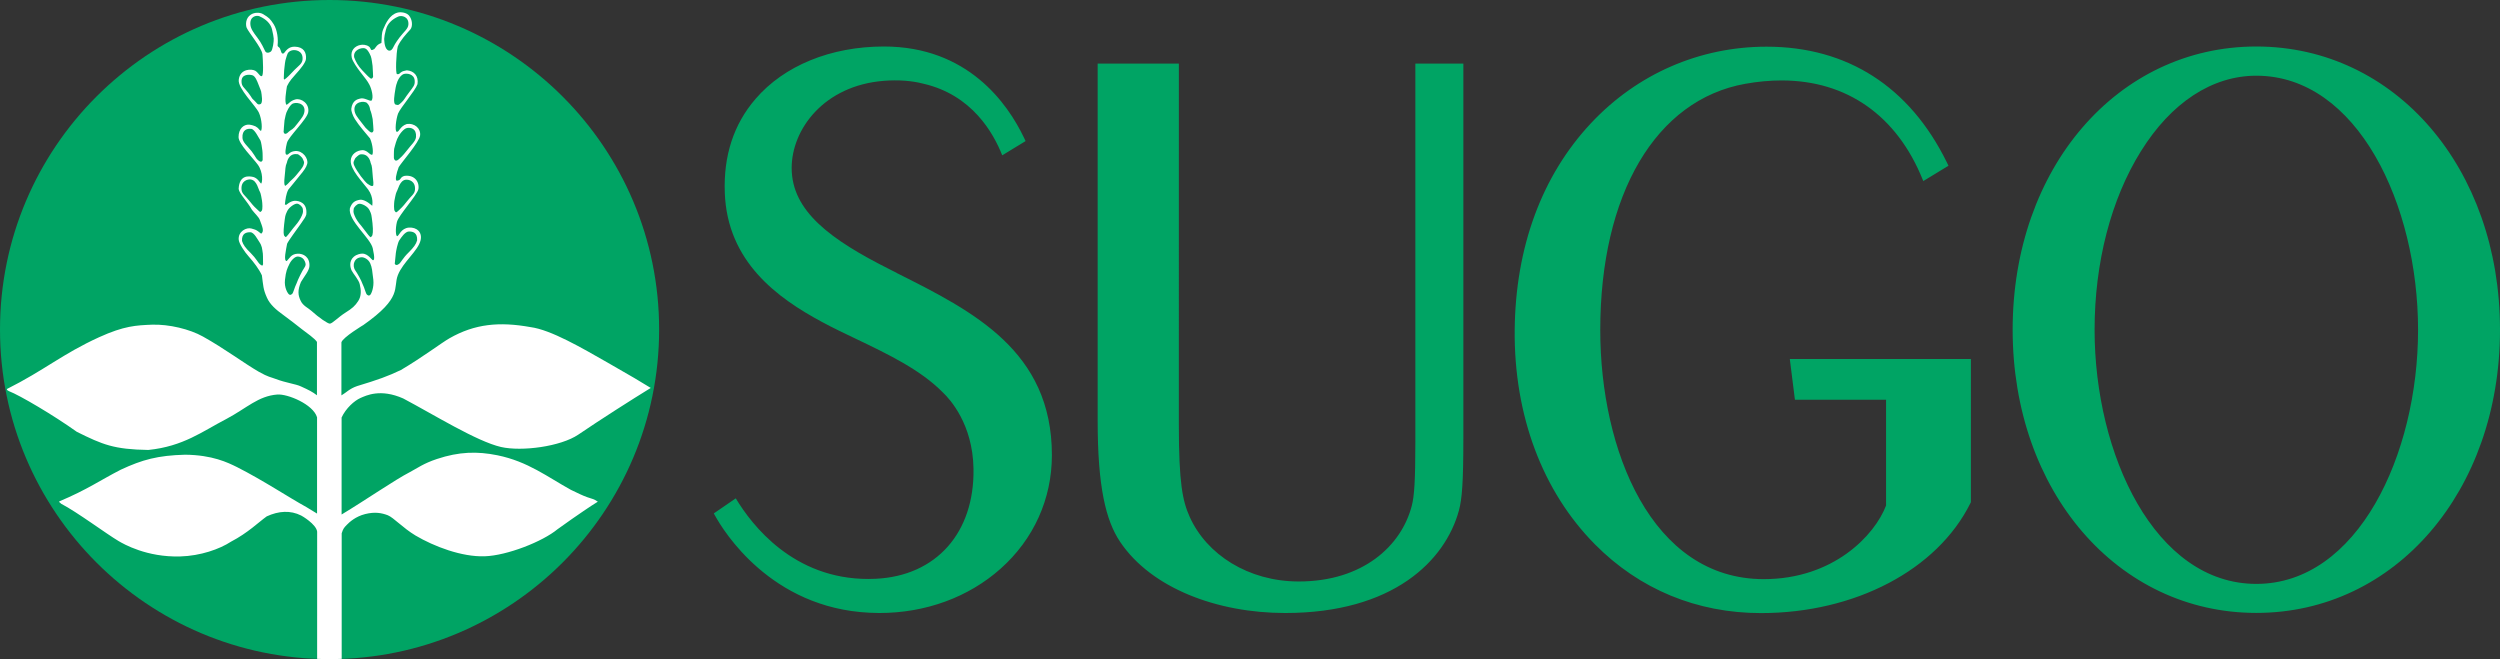
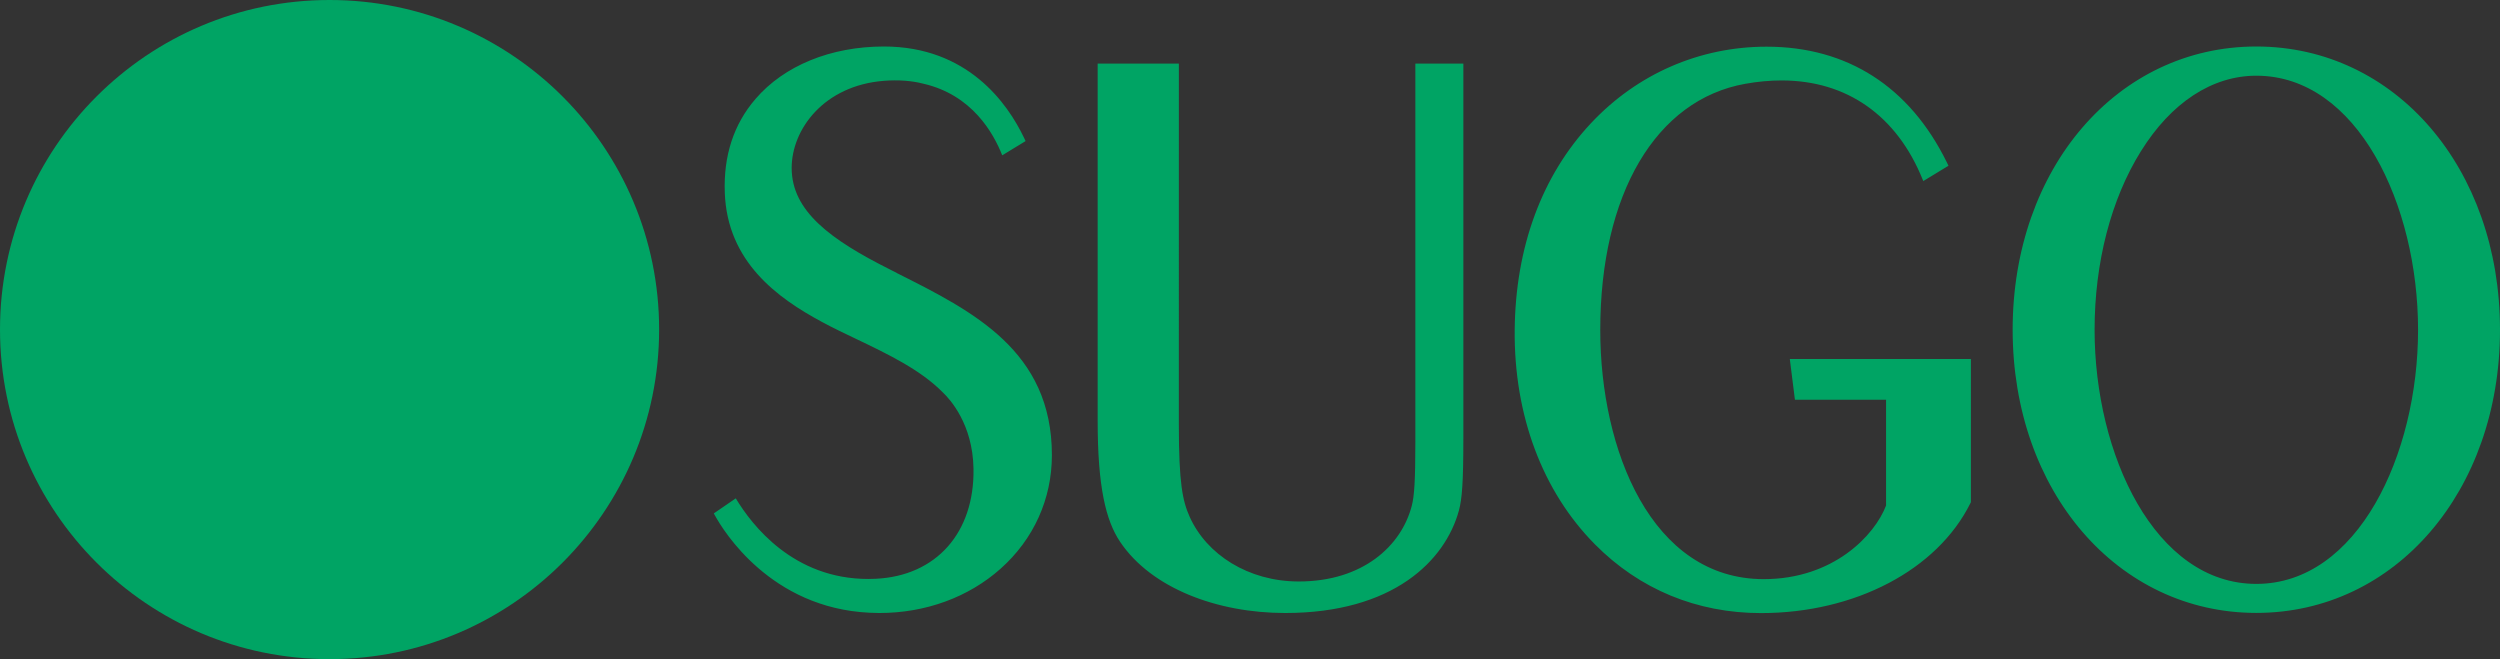
<svg xmlns="http://www.w3.org/2000/svg" id="b" data-name="レイヤー 2" viewBox="0 0 268.8 70.87">
  <rect x="0" y="0" width="268.8" height="70.87" fill="#333333" stroke="none" />
  <defs>
    <clipPath id="d">
-       <path d="M35.43 70.87C55 70.87 70.87 55 70.87 35.43S55 0 35.43 0 0 15.86 0 35.43s15.86 35.44 35.43 35.44Z" style="fill:none" />
-     </clipPath>
+       </clipPath>
    <style>.g{fill:#00a464}</style>
  </defs>
  <g id="c" data-name="hanshita">
    <path class="g" d="M35.43 70.87C55 70.87 70.87 55 70.87 35.43S55 0 35.43 0 0 15.86 0 35.43s15.86 35.44 35.43 35.44Z" />
    <g style="clip-path:url(#d)">
      <path d="M28.02 14.11c.22-.09.14-1.29-.18-1.99-.37-.79-2.28-2.59-2.17-3.54.14-1.24 1.43-1.18 1.78-.97.34.21.54.7.72.56.18-.14.11-1.57.05-2.35-.12-.72-1.46-2.3-1.7-2.84-.11-.28-.14-1.02.44-1.4.39-.27 1-.26 1.33-.06.66.4.75.5 1.14 1.09.4.64.49 1.62.42 2.23-.02.21.16.2.24.35.16.31.14.7.44.53.24-.3.52-.72 1.18-.7.95.03 1.25.63 1.19 1.32-.03.37-.55 1.04-1.15 1.69-.72.78-.79 1.07-.9 1.26-.08.52-.28 1.65-.06 1.98.26-.08.37-.42.98-.58.62-.16 1.53.45 1.37 1.38-.13.77-2.13 2.63-2.29 3.3-.13.52-.25 1.21-.05 1.26.25.06.27-.33.94-.39.82-.07 1.45.83 1.29 1.39-.11.37-.28.63-.84 1.3-.47.56-.93 1.17-1.19 1.46-.24.46-.31 1.03-.37 1.61.19.02.16.02.16.02s.44-.41.9-.43c.47-.01 1.4.21 1.24 1.5-.13.34-.13.3-.6.99-.46.67-1.29 1.75-1.46 2.13-.11.63-.41 1.86-.04 1.86.33-.33.46-.74 1.15-.79.66-.04 1.35.38 1.29 1.34-.03.49-.54 1.08-.91 1.7-.37.89-.32 1.41-.05 1.98.24.58.86.83 1.17 1.12.81.74 1.76 1.38 1.98 1.38.27 0 .91-.7 1.69-1.19.71-.44 1.04-.73 1.37-1.25.34-.52.32-1.16.16-1.8-.09-.45-.7-1.13-.87-1.47-.16-.34-.31-1.02.24-1.49.33-.27.73-.33.91-.33.64 0 1.05.75 1.15.71.12-.01.21-.19-.03-1.28-.25-1.11-2.68-2.99-2.46-4.3.22-.63.53-.83 1.08-.92.56-.08 1.32.65 1.32.65s.2-.88-.44-1.76c-.63-.84-1.91-2.12-1.87-3.1.04-.7.65-1.11 1.31-1.13.54.07.66.47.98.51.17-.05.1-1.07-.21-1.76-.47-.58-1.17-1.35-1.63-2.08-.25-.4-.41-.91-.39-1.1.11-.94.69-1.04.95-1.11.46-.14 1 .31 1.23.22.25-.32 0-1.28-.23-1.71-.23-.44-.43-.66-1-1.4-.26-.34-.82-1.1-.9-1.52-.17-.78.36-1.24.9-1.35.27-.07.67-.03.93.15.26.17.17.48.42.37.24-.12.13-.02.35-.31.14-.2.29-.32.59-.43.07-.71-.02-.99.22-1.53.23-.55.66-1.5 1.5-1.73.35-.1.95-.02 1.23.29.4.45.43 1.21.16 1.52-.48.53-1.05 1.14-1.35 1.82-.18.75-.26 2.95-.08 2.98.32.04.21-.12.63-.31.11-.04.28-.06.42-.1.77.06 1.29.6 1.15 1.49-.26.74-1.81 2.49-2.09 3.16-.23.63-.37 1.91-.14 1.96.25.06.34-.59 1.06-.83.86-.14 1.54.48 1.45 1.22-.09.74-1.98 2.87-2.3 3.41-.27.7-.43 1.48-.18 1.46.48-.07.27-.34.76-.51 1-.17 1.67.52 1.54 1.41-.17.71-2.13 2.81-2.31 3.53-.18.72-.14 1.57.04 1.53.18-.04.4-.85 1.24-.92.85-.06 1.47.5 1.26 1.37-.26 1.12-1.9 2.35-2.44 3.74-.54 1.39.56 2.37-3.73 5.38.07-.05-2.21 1.32-2.34 1.85v5.7c.5-.28.86-.72 1.69-1 2.25-.68 3.31-1.06 4.71-1.73 2.37-1.4 4.33-2.9 5.22-3.41 2.73-1.56 5.37-1.8 8.71-1.2 2.2.29 5.54 2.25 8.28 3.81 2.47 1.41 3.74 2.16 4.65 2.73-1.97 1.21-5.44 3.42-7.79 5.02-1.89 1.28-6.07 1.84-8.31 1.33-2.61-.6-7.25-3.49-10.52-5.22-2.45-1.08-3.97-.32-4.61-.04-.64.29-1.54 1.08-2.01 2.09v10.43c2.53-1.52 5.71-3.72 7.36-4.57.76-.4 1.44-.92 2.89-1.4 2.37-.79 4.33-.84 6.5-.4 3.29.67 5.38 2.33 7.91 3.72.72.35 1.28.62 1.73.78.44.16.77.2 1.16.49-1.65 1.02-4.33 2.96-4.33 2.96-1.61 1.33-5.42 2.83-7.82 2.91-2.47.09-5.47-1.06-7.45-2.23-1.38-.83-2.33-1.91-2.98-2.18-.66-.25-1.38-.39-2.43-.13-1.04.26-1.7.87-1.98 1.16-.29.3-.39.4-.55.91v13.5l-1.29.04-1.35-.04V57.16c-.1-.8-1.66-1.71-1.72-1.73-1.15-.58-2.42-.5-3.7.09-.88.63-2.02 1.77-3.84 2.72-1.22.8-3.28 1.53-5.47 1.59-3.59.1-6.08-1.34-6.61-1.65-1.31-.77-4.44-3.11-6.19-4.02-.13-.15-.24-.15-.2-.25 3.04-1.28 4.41-2.28 6.62-3.41 2.32-1.08 3.97-1.53 6.91-1.61 2.95.03 4.58.84 5.58 1.33 2.84 1.44 5.58 3.27 7.46 4.3.54.32.71.42 1.15.7V44.87c-.42-1.41-3.19-2.54-4.28-2.45-2.05.16-3.26 1.45-5.46 2.62-2.62 1.36-4.63 2.95-8.4 3.34-3.7-.06-4.91-.57-7.69-1.95-2.51-1.79-6.14-3.93-7.29-4.37-.17-.12-.21-.07-.23-.23 4.04-2.03 5.97-3.77 9.91-5.57 2.71-1.23 3.99-1.28 5.7-1.35 1.82-.06 4.05.48 5.46 1.27 2.32 1.29 4.45 2.89 6.03 3.8 1.03.58 1.27.56 1.76.75 1.14.44 2.2.55 2.76.82.86.39 1.23.58 1.72.95v-5.74c-.29-.41-1.03-.91-1.63-1.37-.57-.44-1.26-1-2.01-1.54-.74-.53-1.42-1.11-1.74-1.85-.41-.91-.39-1.28-.54-2.39-.3-.67-.87-1.41-1.41-2.02-.47-.52-1.03-1.38-1.08-1.79-.1-.93.85-1.38 1.36-1.23.53.17.44.07 1.05.56.36-.26.13-.74-.16-1.52-.12-.29-.5-.63-.83-1.05-.5-.9-1.36-1.73-1.43-2.24.07-1.54 1.1-1.4 1.58-1.29.48.13.7.62.83.71.15-.05.25-1.2-.34-2.02-.52-.72-2.08-2.24-2.08-2.98 0-.91.56-1.37 1.13-1.34.27.03.56.12.68.18.38.21.31.3.59.5M26.9 24.97c-.4 0-.92.1-.88.94.13.41.36.74.93 1.29.62.62.78 1.04 1.02 1.23.24.19.27.15.32-.05-.02.06 0-.87-.03-1.12-.09-.54-.06-.78-.4-1.28-.17-.23-.54-1.01-.95-1.01Zm.11-5.67c-.41-.06-1.12.16-1.04 1.07.03.47.38.64.87 1.26s.65.73.83.9c.37.38.33.26.47.13.12-.13.07-.84.03-1.09-.03-.22-.14-.82-.22-.94-.16-.22-.32-1.21-.94-1.32Zm.01-5.44c-.4-.06-1.01.06-.95.98.04.47.49.81.98 1.42.47.63.45.76.69.96.43.39.5-.03.5-.03s.01-.76-.03-1c-.03-.23-.13-.97-.21-1.09-.18-.25-.59-1.18-.98-1.25Zm.91-12.1c-.36-.16-1.08 0-1.01.87.03.45.31.84.76 1.43.46.59.69 1.18.83 1.44.11.23.42.2.62.04.2-.17.32-1.11.3-1.39-.03-.3-.06-.44-.19-1.02-.14-.57-.63-1.07-1.31-1.36Zm-.77 6.34c-.29-.1-1.25-.19-1.19.72.03.48.24.54.72 1.15.48.63.32.56.63.82.3.27.35.53.67.41.31-.11.14-1.03.09-1.35-.03-.1-.07-.23-.28-.74-.16-.42-.35-.9-.64-1.01Zm3.6-1.85c-.11.26-.15.82-.18 1.05-.05.25-.06 1.2-.07 1.14.04.2.11.08.26-.03.3-.25.44-.43.91-.91.46-.46.82-.66.85-1.12.07-.91-.77-1.08-1.16-.96-.5.15-.49.5-.61.83Zm.1 5.71c-.09.11-.23.75-.27.99-.04.24-.09 1.29-.1 1.23.11.44.47.07.56-.02.33-.29.41-.17.91-.85.49-.63.73-.9.78-1.37.07-.92-1.06-1.01-1.37-.73-.32.28-.51.75-.51.75Zm1.1 4.62c-.95-.14-1.11.89-1.11.89-.2.46-.14.63-.25 1.57-.11.97.08.94.08.94s.27-.19.39-.35c.12-.16.5-.44.77-.78.26-.34.64-.72.79-1.09.14-.36.02-.44-.12-.76-.02-.04-.36-.41-.55-.43Zm0 5.32c-.26-.04-.91.39-1.1.84-.21.46-.19.43-.31 1.39-.09.83-.07 1.16.05 1.26.13.09.07.16.21.04.14-.11.66-.86.95-1.18.29-.33.56-.74.71-1.1.15-.35.11-.45.09-.67-.02-.23-.34-.55-.6-.58Zm.02 5.69c-.25-.01-.68.38-.88.83-.21.44-.36.71-.46 1.67-.1.84.3 1.46.43 1.56.13.09.18.07.33-.04.14-.1.26-.7.49-1.15.12-.37.63-1.4.83-1.67.19-.27.17-.42.05-.7-.12-.29-.37-.49-.79-.51Zm10.98-1.8c-.22.31-.38 1.26-.4 1.42-.04.26-.1 1.16-.12 1.11.05.19.22.24.46.06.24-.19.4-.62 1.03-1.23.56-.56.8-.88.92-1.31.04-.85-.47-.95-.88-.95s-.84.66-1 .9Zm-.33-5.13c-.08.13-.18.72-.23.95-.03.25-.08.95.05 1.09.13.13.08.25.47-.12.18-.19.34-.29.82-.91.48-.63.84-.79.88-1.27.07-.92-.64-1.13-1.04-1.07-.63.12-.79 1.1-.95 1.32Zm.07-5.71c-.18.42-.37 1.28-.32 1.04-.04.25-.03 1-.03 1s.08.53.52.14c.22-.2.39-.33.88-.95.47-.63.93-.97.98-1.45.07-.91-.56-1.04-.96-.97-.39.07-.88.74-1.06 1.17ZM41.5 3.16c-.14.57-.17.72-.19 1 0-.02-.02.91.34 1.2.21.17.43.07.56-.14.13-.26.31-.62.77-1.22s.9-.9.93-1.35c.07-.87-.73-1.03-1.09-.87-.69.3-1.18.8-1.31 1.37Zm1.22 5.63c-.2.5-.2.84-.23.93-.05.33-.26 1.41.04 1.52.32.1.33.05.63-.22.3-.26.34-.46.83-1.09.47-.63.63-.77.6-1.24-.04-.77-.88-.83-1.18-.73-.29.11-.52.41-.69.82ZM39.25 5.2c-.39-.12-1.3.17-1.17.96.17.47.42.93.87 1.4.47.48.55.6.85.84.15.12.28.02.32-.17-.01.06-.03-.89-.06-1.14-.04-.22-.09-.78-.19-1.04.07.19-.24-.72-.61-.84Zm.22 5.88c-.3-.27-1.43-.17-1.36.74.04.47.29.75.77 1.37.51.67.4.53.72.83.1.09.45.46.56.01 0 .07-.05-.98-.09-1.22-.03-.23-.19-.87-.27-.99 0 0-.02-.45-.34-.74Zm-1.28 5.94c-.13.32-.26.4-.11.76.15.36.47.82.72 1.17.27.34.55.7.73.82.18.12.37.25.48.23.12-.02.2.03.08-.93-.1-.96-.04-1.12-.24-1.57 0 0-.15-1.03-1.11-.9-.18.03-.54.39-.55.43Zm-.16 5.48c-.03.22-.06.3.09.67.14.36.42.77.71 1.09.28.33.79 1.07.94 1.19.15.11.09.04.2-.05.12-.09.17-.56.08-1.4-.12-.96-.1-.94-.31-1.38-.2-.46-.87-.74-1.12-.71-.25.03-.58.36-.6.59Zm.08 5.66c-.13.28-.1.65.1.93.19.26.65 1.07.77 1.44.23.45.34 1.05.49 1.16.14.1.2.12.32.03.13-.09.44-.81.35-1.65-.12-.96-.13-1.29-.33-1.75-.2-.46-.68-.67-.93-.66-.41.02-.66.22-.77.5Z" style="fill:#fff" />
    </g>
    <path class="g" d="M242.6 5c-14.94 0-26.2 13.09-26.2 30.45s11.27 30.45 26.2 30.45 26.2-13.09 26.2-30.45S257.54 5 242.6 5Zm0 3.14c10.88 0 17.39 13.89 17.39 27.32s-6.5 27.32-17.39 27.32-17.39-13.89-17.39-27.32c0-7.21 1.76-14.03 4.97-19.18 3.26-5.25 7.67-8.14 12.42-8.14Zm-90.42-1.3v40.6c0 4.3-.12 5.91-.38 6.92-1.11 4.34-5.28 8.16-12.15 8.16-5.44 0-9.91-2.9-11.73-6.94-.77-1.71-1.17-3.63-1.17-9.91V6.84h-8.73v38.39c0 7.12.88 10.74 2.41 13.02 3.37 5.02 10.49 7.66 17.75 7.66 11.64 0 17.21-5.64 18.68-11.01.34-1.24.48-3.06.48-7.76V6.84h-5.16ZM193 42.98h9.79v11.37c-1.22 3.22-5.68 7.92-13.15 7.92-12.08 0-17.58-13.88-17.58-26.78 0-14.62 5.97-24.76 15.59-26.48 1.34-.24 2.65-.36 3.91-.36 7.02 0 12.4 3.79 15.17 10.67l.06.15 2.71-1.65-.17-.35c-4-8.15-10.71-12.45-19.39-12.45-7.19 0-13.9 2.92-18.87 8.22-5.29 5.64-8.13 13.34-8.21 22.26-.08 9.16 2.99 17.34 8.63 23.03 4.79 4.84 10.97 7.39 17.85 7.39 10.11 0 18.95-4.64 22.52-11.82l.05-.11V38.6h-19.47l.55 4.38ZM96.45 29.36l-.83-.42c-6.3-3.17-10.5-6.23-10.5-10.88 0-4.17 3.48-8.86 9.91-9.37 1.51-.12 2.98-.02 4.21.3 5.29 1.2 7.58 5.34 8.52 7.71l2.51-1.53-.17-.36C108.35 11.14 104.06 5 95.04 5c-5.7 0-10.73 2.05-13.81 5.64-2.34 2.71-3.45 6.1-3.3 10.09.27 7.45 5.71 11.33 10.42 13.87 1.18.64 2.42 1.23 3.74 1.86 3.39 1.62 6.89 3.3 9.29 5.74.75.71 3.21 3.39 3.29 8.18.12 6.89-4 11.54-10.51 11.85-.27.01-.54.02-.81.02-8.04 0-12.5-5.77-14.24-8.67l-2.36 1.62.12.22c.91 1.66 5.98 9.95 16.62 10.46.35.02.7.03 1.05.03 4.97 0 9.6-1.69 13.05-4.77 3.55-3.16 5.51-7.49 5.51-12.2 0-11.22-8.48-15.47-16.67-19.58Z" />
  </g>
</svg>